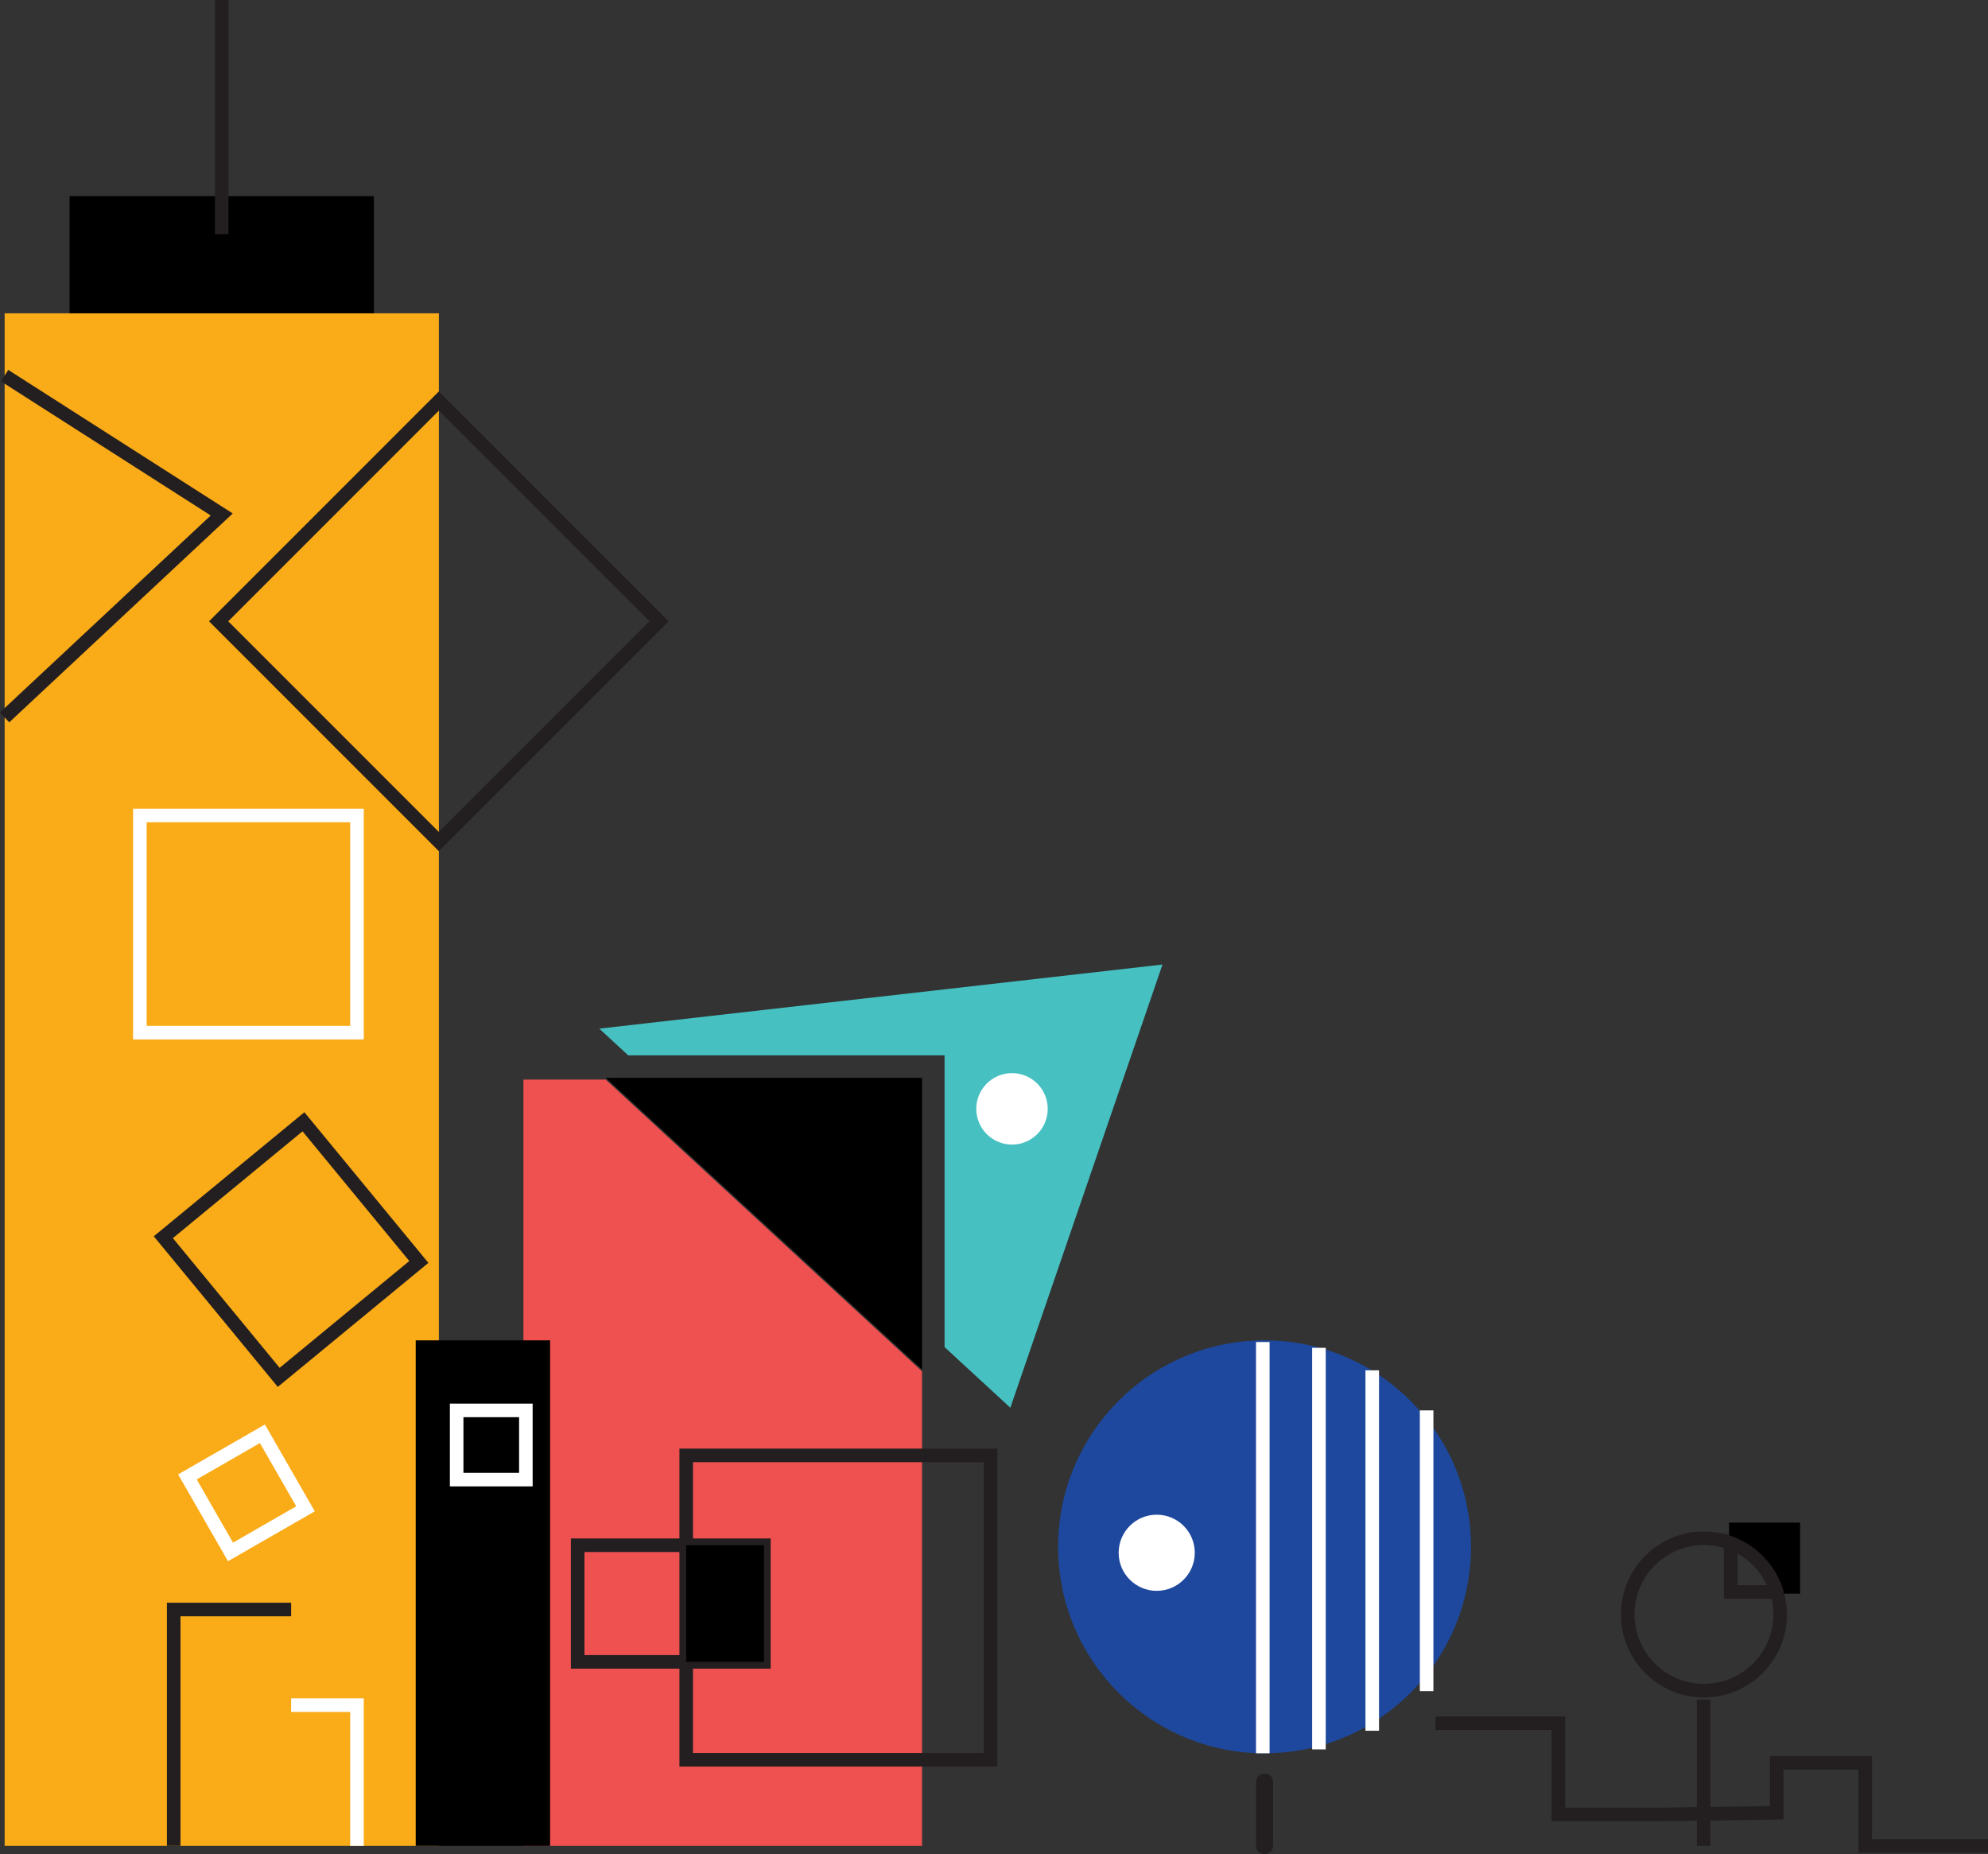
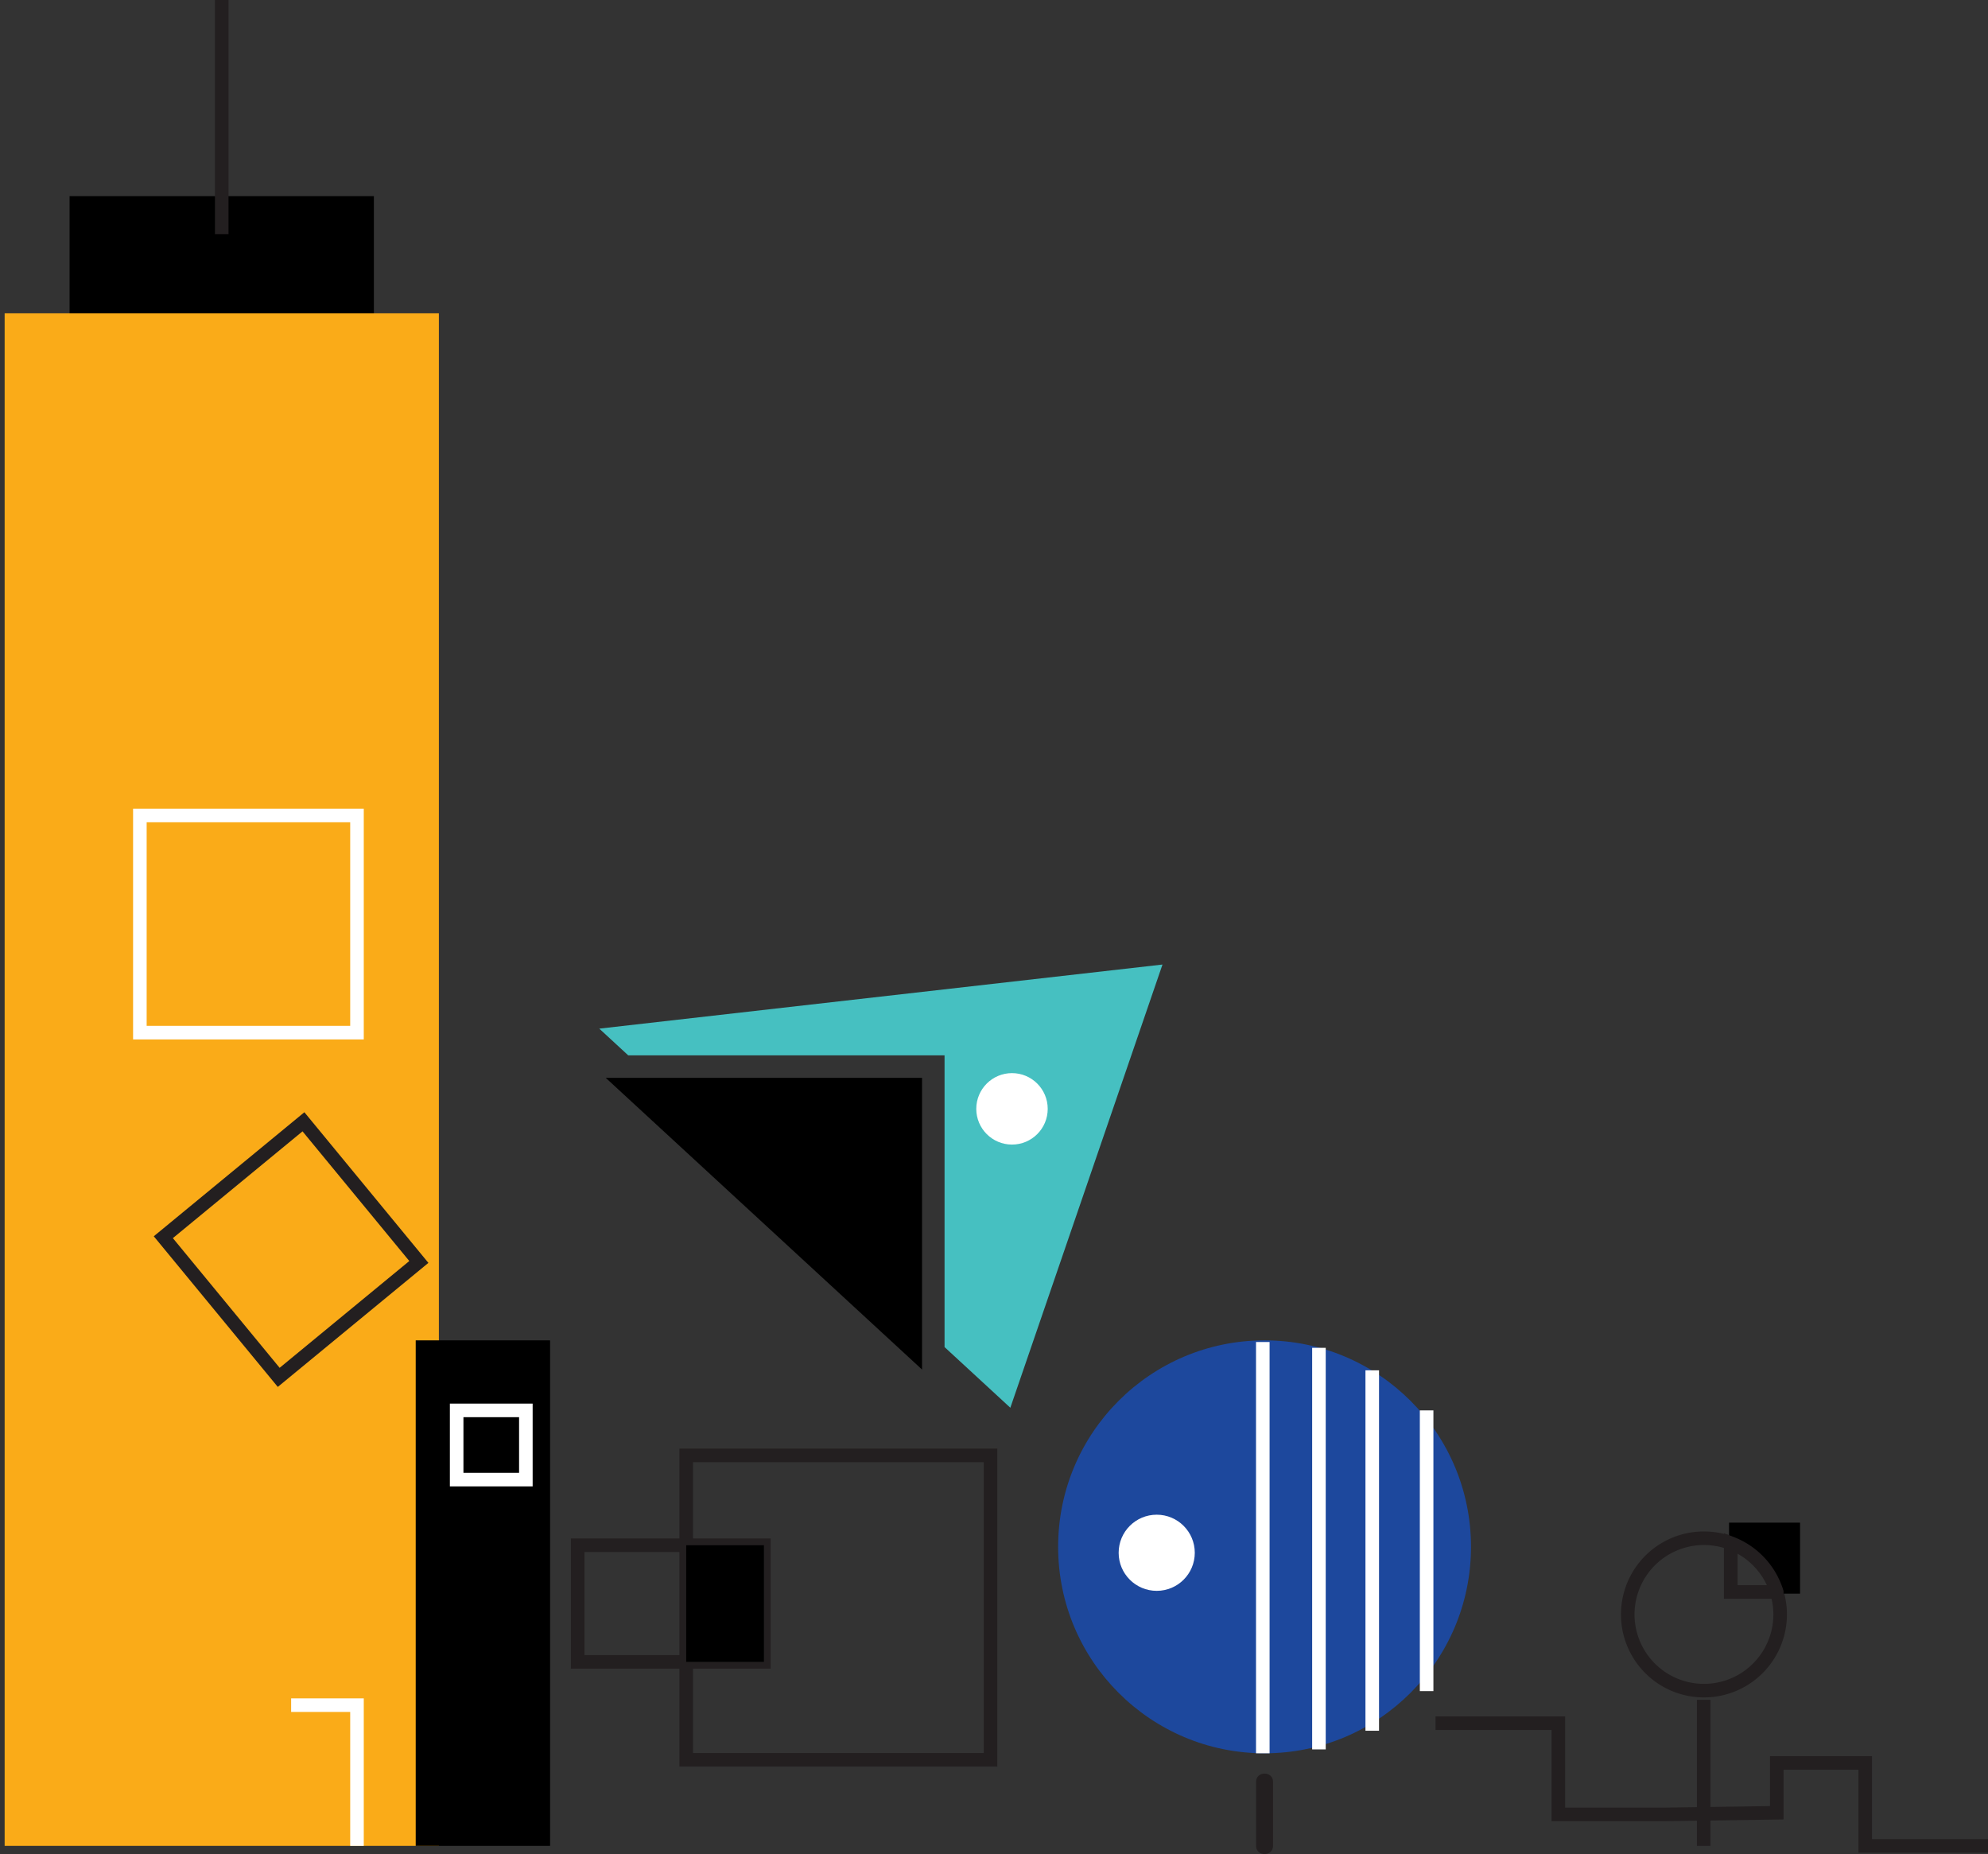
<svg xmlns="http://www.w3.org/2000/svg" width="586.01" height="546.41" viewBox="0 0 586.01 546.41">
  <rect x="0" y="0" width="586.01" height="546.41" fill="#333333" stroke="none" />
  <defs>
    <style>.cls-1{fill:#faab18;}.cls-2{fill:#ef5050;}.cls-3{fill:#46c0c1;}.cls-4{fill:#1d489d;}.cls-5,.cls-6{fill:none;stroke-width:4px;}.cls-5{stroke:#231f20;}.cls-5,.cls-6,.cls-9{stroke-miterlimit:10;}.cls-6{stroke:#fff;}.cls-7{fill:#231f20;}.cls-8{fill:#fff;}.cls-9{stroke:#000;}</style>
  </defs>
  <title>benifit-bg</title>
  <g id="Layer_2" data-name="Layer 2">
    <g id="Layer_1-2" data-name="Layer 1">
      <rect x="20.51" y="57.8" width="89.7" height="105.77" />
      <rect class="cls-1" x="1.37" y="92.34" width="128" height="451.66" />
-       <polygon class="cls-2" points="154.29 318.17 154.29 544 271.8 544 271.8 404.15 178.55 318.17 154.29 318.17" />
      <polygon class="cls-3" points="342.67 284.26 176.65 303.15 185.18 311.02 278.43 311.02 278.43 397 297.82 414.88 342.67 284.26" />
      <polygon points="178.55 317.65 271.8 403.63 271.8 317.65 178.55 317.65" />
      <circle class="cls-4" cx="372.76" cy="455.87" r="60.85" />
-       <rect class="cls-5" x="83.46" y="137.2" width="91.8" height="91.8" transform="translate(167.36 -37.84) rotate(45)" />
      <rect class="cls-6" x="41.23" y="240.33" width="64" height="64" />
      <rect class="cls-5" x="59.07" y="341.52" width="53.51" height="53.51" transform="translate(315.54 67.91) rotate(50.53)" />
-       <rect class="cls-6" x="59.66" y="425.52" width="25.41" height="25.41" transform="matrix(0.87, -0.5, 0.5, 0.87, -209.42, 94.89)" />
-       <polyline class="cls-5" points="51.2 544 51.2 474.34 85.82 474.34" />
      <polyline class="cls-6" points="85.82 502.53 105.23 502.53 105.23 544" />
      <line class="cls-6" x1="372.24" y1="516.72" x2="372.24" y2="395.51" />
      <path class="cls-6" d="M388,513.57h.79V397.22" />
      <path class="cls-6" d="M403.71,508.07h.79V403.85" />
      <path class="cls-6" d="M419.74,496.39h.79V415.66" />
      <polygon class="cls-5" points="202.28 428.92 202.28 455.4 225.17 455.4 225.17 489.77 202.28 489.77 202.28 518.63 291.98 518.63 291.98 428.92 202.28 428.92" />
      <rect class="cls-5" x="170.28" y="455.4" width="32" height="34.37" />
      <rect x="202.28" y="455.4" width="22.9" height="34.37" />
-       <polyline class="cls-5" points="1.36 110.7 65.36 151.62 1.36 211.42" />
      <rect x="122.54" y="395.02" width="39.61" height="148.98" />
      <line class="cls-5" x1="65.36" y1="69" x2="65.36" />
      <rect class="cls-6" x="134.61" y="415.66" width="20.4" height="20.4" />
      <path class="cls-7" d="M375.26,544V525.12c0-3.22-5-3.23-5,0V544c0,3.22,5,3.22,5,0Z" />
      <circle class="cls-8" cx="298.31" cy="326.79" r="10.53" />
      <circle class="cls-8" cx="340.97" cy="457.62" r="11.22" />
      <path class="cls-5" d="M510.18,454.77a22.46,22.46,0,1,0,13.56,14.4H510.18Z" />
      <path class="cls-9" d="M530.11,449.24H510.18v5.53a22.58,22.58,0,0,1,13.56,14.4h6.37Z" />
      <path class="cls-5" d="M510.18,454.77v14.4h13.56A22.58,22.58,0,0,0,510.18,454.77Z" />
      <line class="cls-5" x1="502.2" y1="500.96" x2="502.2" y2="544" />
      <polyline class="cls-5" points="586.01 544 549.82 544 549.82 519.56 523.74 519.56 523.74 534.24 490.83 534.72 459.36 534.72 459.36 507.84 423.16 507.84" />
    </g>
  </g>
</svg>